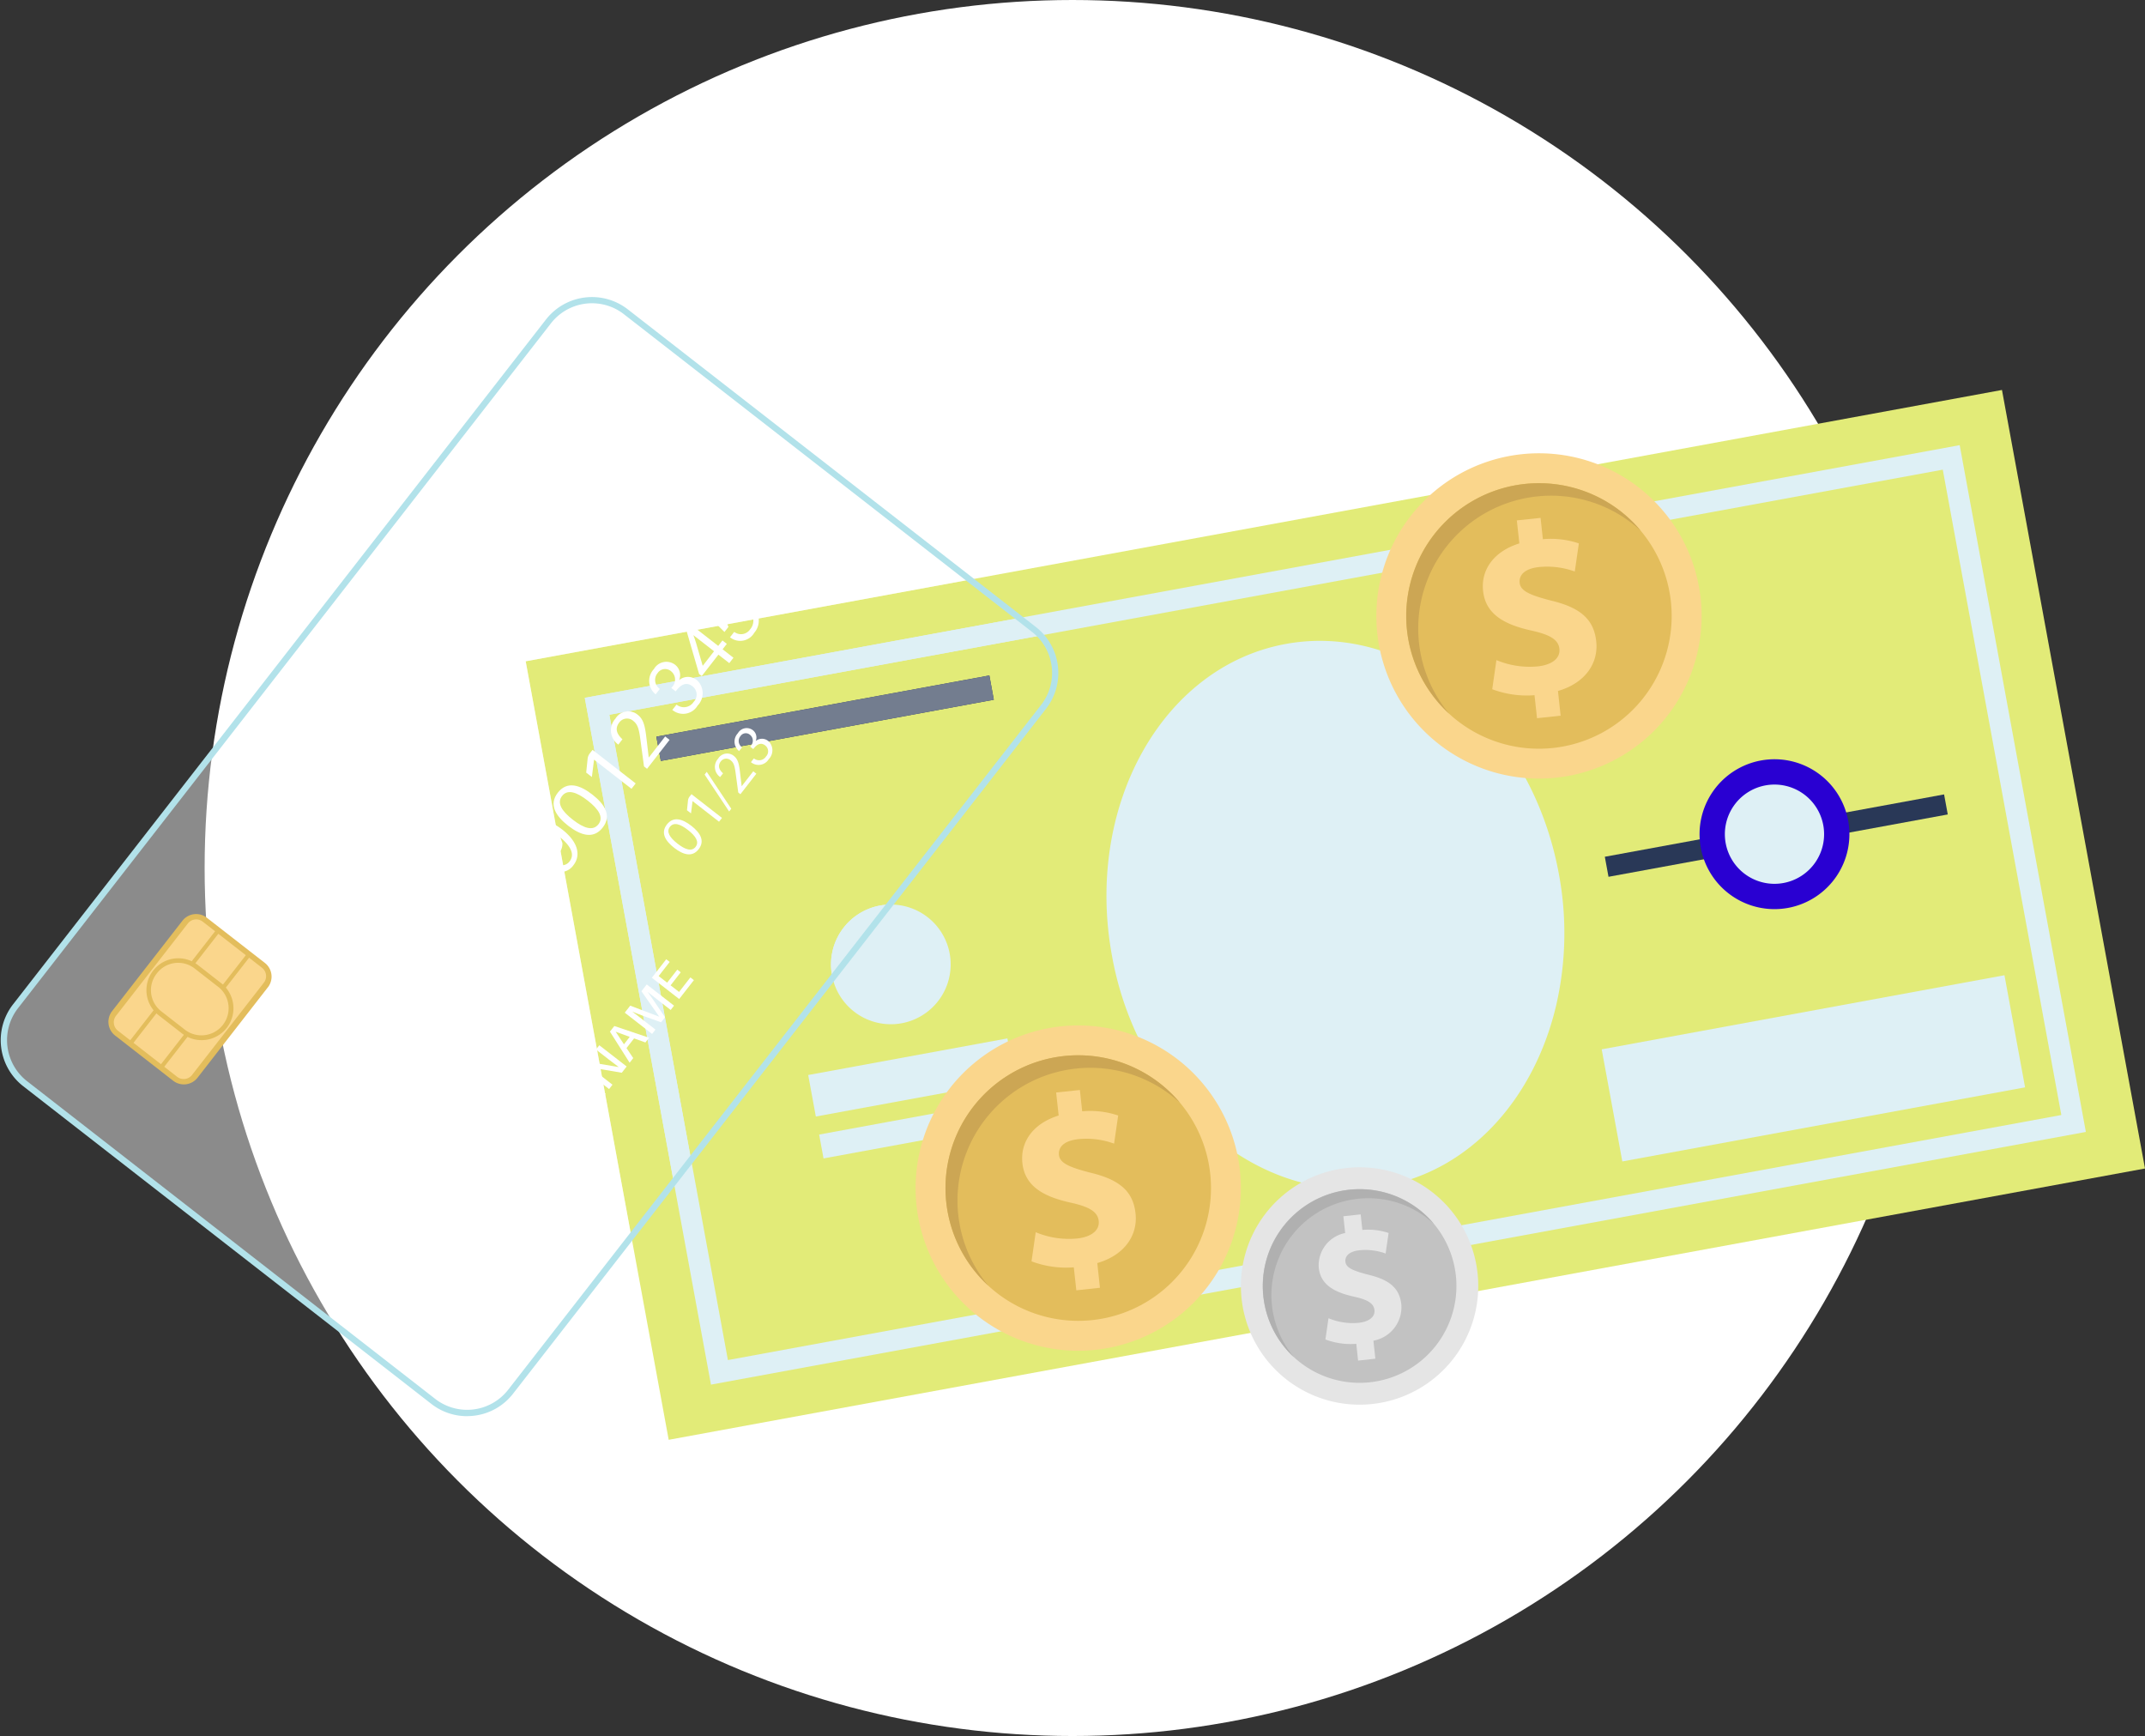
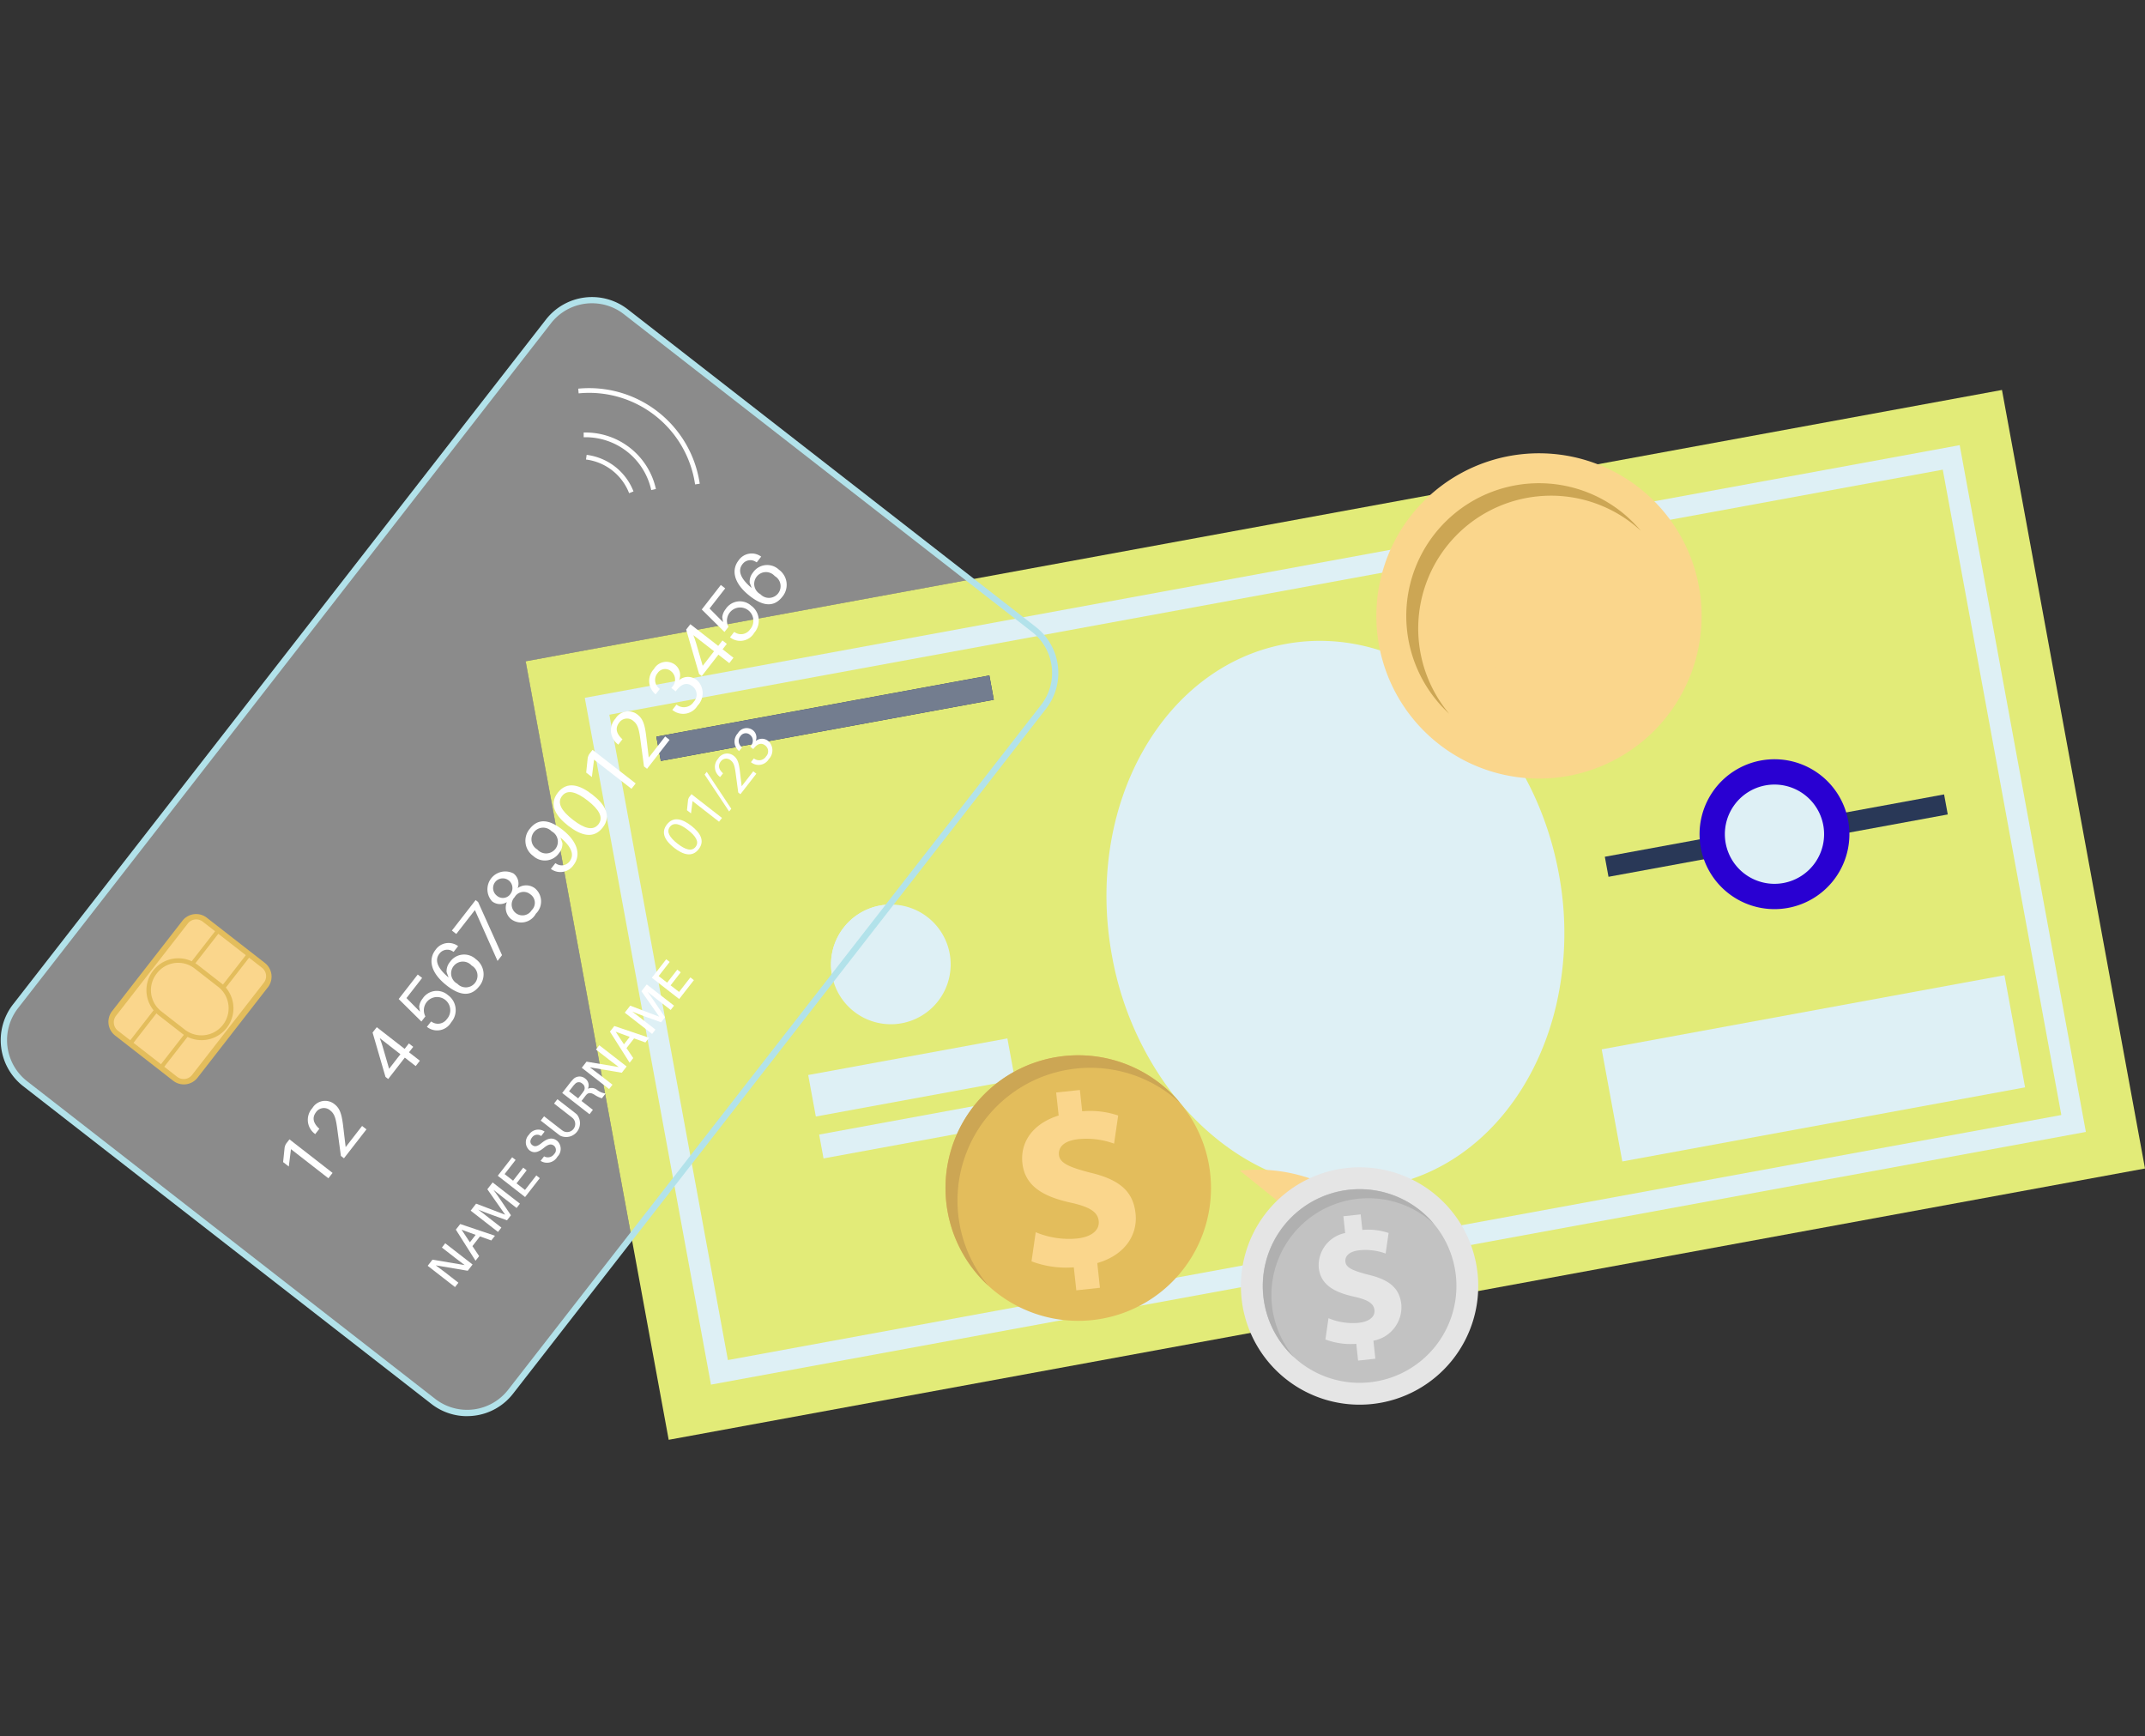
<svg xmlns="http://www.w3.org/2000/svg" width="170.538" height="138" viewBox="0 0 170.538 138">
  <rect x="0" y="0" width="170.538" height="138" fill="#333333" stroke="none" />
  <defs>
    <clipPath id="clip-path">
      <rect id="Rectángulo_54" data-name="Rectángulo 54" width="77.431" height="89.085" fill="none" />
    </clipPath>
  </defs>
  <g id="Grupo_225" data-name="Grupo 225" transform="translate(-1439.731 -1314)">
-     <circle id="Elipse_8" data-name="Elipse 8" cx="69" cy="69" r="69" transform="translate(1456 1314)" fill="#fff" />
    <g id="Grupo_188" data-name="Grupo 188" transform="translate(1072.772 -158.329)">
      <rect id="Rectángulo_48" data-name="Rectángulo 48" width="119.338" height="62.923" transform="translate(408.752 1524.896) rotate(-10.412)" fill="#e2eb78" />
      <rect id="Rectángulo_49" data-name="Rectángulo 49" width="27.425" height="1.62" transform="translate(494.55 1540.435) rotate(-10.412)" fill="#293857" />
      <path id="Trazado_150" data-name="Trazado 150" d="M590.73,1656.653a4.757,4.757,0,1,1-5.539-3.819,4.757,4.757,0,0,1,5.539,3.819" transform="translate(-148.266 -108.521)" fill="#def0f5" />
      <path id="Trazado_151" data-name="Trazado 151" d="M817.129,1620.163a5.957,5.957,0,1,1-6.935-4.783,5.957,5.957,0,0,1,6.935,4.783" transform="translate(-303.231 -82.598)" fill="#2900d2" />
      <path id="Trazado_152" data-name="Trazado 152" d="M819.665,1625.041a3.945,3.945,0,1,1-4.593-3.167,3.946,3.946,0,0,1,4.593,3.167" transform="translate(-307.746 -87.113)" fill="#def0f5" />
      <path id="Trazado_153" data-name="Trazado 153" d="M669.3,1584.751a15.066,15.066,0,0,0-2.728.249c-9.809,1.8-15.99,12.906-13.8,24.8a25.53,25.53,0,0,0,4.056,9.908c3.667,5.305,9.164,8.613,14.934,8.613a15.094,15.094,0,0,0,2.729-.249c6.823-1.254,11.889-7.008,13.607-14.4a25.581,25.581,0,0,0,.2-10.4c-1.982-10.787-10.167-18.521-18.991-18.521" transform="translate(-197.403 -61.479)" fill="#def0f5" />
      <rect id="Rectángulo_50" data-name="Rectángulo 50" width="16.101" height="3.355" transform="translate(431.215 1557.785) rotate(-10.413)" fill="#def0f5" />
      <rect id="Rectángulo_51" data-name="Rectángulo 51" width="16.101" height="1.929" transform="matrix(0.984, -0.181, 0.181, 0.984, 432.085, 1562.518)" fill="#def0f5" />
      <path id="Trazado_154" data-name="Trazado 154" d="M529.167,1607.014l106.013-19.48-9.425-51.3-106.013,19.48Zm107.965-18.134L527.82,1608.966l-10.032-54.595L627.1,1534.285Z" transform="translate(-104.336 -26.57)" fill="#def0f5" />
      <rect id="Rectángulo_52" data-name="Rectángulo 52" width="32.542" height="9.057" transform="matrix(0.984, -0.181, 0.181, 0.984, 494.302, 1555.743)" fill="#def0f5" />
      <rect id="Rectángulo_53" data-name="Rectángulo 53" width="26.919" height="1.962" transform="translate(419.142 1530.888) rotate(-10.412)" fill="#293857" />
      <path id="Trazado_155" data-name="Trazado 155" d="M747.736,1547.927a12.929,12.929,0,1,1-14.242-11.468,12.929,12.929,0,0,1,14.242,11.468" transform="translate(-245.566 -28.022)" fill="#fad68c" />
-       <path id="Trazado_156" data-name="Trazado 156" d="M750.7,1553.514a10.554,10.554,0,1,1-11.626-9.361,10.554,10.554,0,0,1,11.626,9.361" transform="translate(-250.896 -33.353)" fill="#e3bd5c" />
      <path id="Trazado_157" data-name="Trazado 157" d="M740.032,1545.147a10.525,10.525,0,0,1,8.274,2.726,10.553,10.553,0,1,0-15.236,14.541,10.555,10.555,0,0,1,6.962-17.267" transform="translate(-250.896 -33.353)" fill="#cca654" />
      <path id="Trazado_158" data-name="Trazado 158" d="M753.731,1568.962l-.2-1.829a7.784,7.784,0,0,1-3.362-.475l.334-2.315a6.84,6.84,0,0,0,3.288.5c1.1-.118,1.8-.623,1.719-1.393-.079-.731-.745-1.128-2.222-1.455-2.135-.471-3.644-1.282-3.846-3.149-.183-1.695.867-3.152,2.884-3.779l-.2-1.829,1.887-.2.183,1.694a6.983,6.983,0,0,1,2.861.334l-.324,2.236a6.432,6.432,0,0,0-2.843-.355c-1.252.135-1.6.718-1.54,1.257.069.635.786.967,2.489,1.407,2.378.562,3.417,1.521,3.6,3.254.185,1.714-.87,3.308-3.043,3.932l.212,1.964Z" transform="translate(-264.571 -39.541)" fill="#fad68c" />
-       <path id="Trazado_159" data-name="Trazado 159" d="M628.9,1695.465A12.929,12.929,0,1,1,614.661,1684a12.929,12.929,0,0,1,14.242,11.467" transform="translate(-163.363 -130.081)" fill="#fad68c" />
+       <path id="Trazado_159" data-name="Trazado 159" d="M628.9,1695.465a12.929,12.929,0,0,1,14.242,11.467" transform="translate(-163.363 -130.081)" fill="#fad68c" />
      <path id="Trazado_160" data-name="Trazado 160" d="M631.872,1701.051a10.554,10.554,0,1,1-11.626-9.361,10.554,10.554,0,0,1,11.626,9.361" transform="translate(-168.694 -135.412)" fill="#e3bd5c" />
      <path id="Trazado_161" data-name="Trazado 161" d="M621.2,1692.685a10.524,10.524,0,0,1,8.273,2.726,10.553,10.553,0,1,0-15.235,14.541,10.554,10.554,0,0,1,6.962-17.267" transform="translate(-168.693 -135.412)" fill="#cca654" />
      <path id="Trazado_162" data-name="Trazado 162" d="M634.9,1716.5l-.2-1.83a7.779,7.779,0,0,1-3.362-.475l.334-2.315a6.835,6.835,0,0,0,3.288.5c1.1-.119,1.8-.623,1.72-1.394-.079-.731-.745-1.127-2.222-1.455-2.135-.471-3.645-1.282-3.846-3.149-.183-1.695.867-3.152,2.884-3.779l-.2-1.829,1.887-.2.183,1.694a6.984,6.984,0,0,1,2.861.334l-.324,2.236a6.431,6.431,0,0,0-2.843-.355c-1.252.135-1.6.718-1.54,1.257.069.635.787.967,2.489,1.406,2.378.561,3.417,1.521,3.6,3.254.185,1.714-.87,3.308-3.043,3.932l.212,1.964Z" transform="translate(-182.368 -141.599)" fill="#fad68c" />
      <path id="Trazado_163" data-name="Trazado 163" d="M705.829,1728.935a9.435,9.435,0,1,1-10.393-8.368,9.435,9.435,0,0,1,10.393,8.368" transform="translate(-221.397 -155.392)" fill="#e5e5e5" />
      <path id="Trazado_164" data-name="Trazado 164" d="M707.995,1733.011a7.7,7.7,0,1,1-8.483-6.831,7.7,7.7,0,0,1,8.483,6.831" transform="translate(-225.287 -159.282)" fill="#c2c2c2" />
      <path id="Trazado_165" data-name="Trazado 165" d="M700.206,1726.906a7.681,7.681,0,0,1,6.038,1.989,7.7,7.7,0,1,0-11.118,10.611,7.7,7.7,0,0,1,5.08-12.6" transform="translate(-225.286 -159.282)" fill="#b0b0b0" />
      <path id="Trazado_166" data-name="Trazado 166" d="M710.2,1744.284l-.144-1.334a5.677,5.677,0,0,1-2.454-.347l.244-1.689a4.986,4.986,0,0,0,2.4.366c.8-.086,1.315-.455,1.255-1.016-.058-.534-.544-.823-1.621-1.062-1.558-.344-2.66-.936-2.807-2.3a2.612,2.612,0,0,1,2.1-2.758l-.144-1.335,1.377-.149.133,1.236a5.094,5.094,0,0,1,2.087.244l-.236,1.632a4.687,4.687,0,0,0-2.074-.259c-.914.1-1.166.524-1.124.917.05.464.574.705,1.817,1.026,1.736.41,2.493,1.11,2.63,2.375a2.709,2.709,0,0,1-2.221,2.869l.155,1.433Z" transform="translate(-235.266 -163.797)" fill="#e5e5e5" />
      <g id="Grupo_189" data-name="Grupo 189" transform="translate(366.958 1495.876)" opacity="0.43">
        <g id="Grupo_188-2" data-name="Grupo 188" transform="translate(0)">
          <g id="Grupo_187" data-name="Grupo 187" clip-path="url(#clip-path)">
            <path id="Trazado_167" data-name="Trazado 167" d="M414.721,1496.875a4.378,4.378,0,0,0-3.463,1.692l-42.375,54.446a4.384,4.384,0,0,0,.767,6.153l32.447,25.253a4.384,4.384,0,0,0,6.153-.766l9.6-12.331-8.4-45.734,35.33-6.492-27.363-21.3a4.365,4.365,0,0,0-2.689-.925" transform="translate(-367.651 -1496.567)" fill="#fff" />
          </g>
        </g>
      </g>
      <path id="Trazado_169" data-name="Trazado 169" d="M585.966,1652.758a4.76,4.76,0,0,0-4.593,5.617c.014.076.029.15.047.224Z" transform="translate(-148.267 -108.523)" fill="#def0f5" />
-       <path id="Trazado_170" data-name="Trazado 170" d="M552.336,1578.853l-34.547,6.348,7.074,38.5,1.379-1.773-6.5-35.379,34.29-6.3a4.445,4.445,0,0,0-.53-.486Z" transform="translate(-104.337 -57.4)" fill="#def0f5" />
      <rect id="Rectángulo_55" data-name="Rectángulo 55" width="26.919" height="1.962" transform="translate(419.142 1530.888) rotate(-10.412)" fill="#737d8f" />
      <path id="Trazado_171" data-name="Trazado 171" d="M414.159,1496.571a4.13,4.13,0,0,0-3.267,1.594l-42.374,54.446a4.138,4.138,0,0,0,.723,5.8l32.447,25.253a4.135,4.135,0,0,0,5.8-.723l42.375-54.446a4.135,4.135,0,0,0-.724-5.8l-32.447-25.253a4.113,4.113,0,0,0-2.534-.87m-9.941,88.467a4.6,4.6,0,0,1-2.838-.978l-32.447-25.253a4.634,4.634,0,0,1-.811-6.5l42.375-54.446a4.64,4.64,0,0,1,6.5-.811l32.447,25.253a4.635,4.635,0,0,1,.812,6.5l-42.375,54.446A4.6,4.6,0,0,1,404.8,1585a4.706,4.706,0,0,1-.582.036" transform="translate(-0.129 -0.135)" fill="#b2e2ea" />
      <path id="Trazado_172" data-name="Trazado 172" d="M525.386,1527.245a8.513,8.513,0,0,0-9.258-7.238l-.034-.374a8.888,8.888,0,0,1,9.662,7.555Z" transform="translate(-103.164 -16.408)" fill="#fff" />
-       <path id="Trazado_173" data-name="Trazado 173" d="M524.118,1531.381a6.772,6.772,0,0,0-7.319-5.722l-.031-.374a7.146,7.146,0,0,1,7.72,6.036Z" transform="translate(-103.631 -20.325)" fill="#fff" />
      <path id="Trazado_174" data-name="Trazado 174" d="M522.867,1535.6a5.352,5.352,0,0,0-5.373-4.2l0-.375a5.726,5.726,0,0,1,5.743,4.491Z" transform="translate(-104.13 -24.313)" fill="#fff" />
      <path id="Trazado_175" data-name="Trazado 175" d="M521.531,1539.834a4.241,4.241,0,0,0-3.428-2.676l.052-.371a4.614,4.614,0,0,1,3.724,2.906Z" transform="translate(-104.554 -28.3)" fill="#fff" />
      <path id="Trazado_176" data-name="Trazado 176" d="M407.633,1659.579a1.127,1.127,0,0,1,.2,1.581l-5.708,7.333a1.127,1.127,0,0,1-1.581.2l-4.712-3.667a1.127,1.127,0,0,1-.2-1.581l5.708-7.333a1.126,1.126,0,0,1,1.581-.2Z" transform="translate(-19.671 -110.541)" fill="#fad68c" />
      <path id="Trazado_177" data-name="Trazado 177" d="M395.52,1663.292a.846.846,0,0,0,.148,1.185l4.712,3.667a.846.846,0,0,0,1.186-.148l5.707-7.333a.846.846,0,0,0-.148-1.186l-4.712-3.667a.846.846,0,0,0-1.186.148Zm12.072-2.263L402,1668.217a1.381,1.381,0,0,1-1.936.241l-4.618-3.595a1.381,1.381,0,0,1-.241-1.936l5.594-7.188a1.382,1.382,0,0,1,1.937-.242l4.618,3.595a1.382,1.382,0,0,1,.241,1.937" transform="translate(-19.336 -110.217)" fill="#e3bd5c" />
      <rect id="Rectángulo_56" data-name="Rectángulo 56" width="11.546" height="0.328" transform="matrix(0.614, -0.789, 0.789, 0.614, 377.14, 1555.247)" fill="#e3bd5c" />
      <rect id="Rectángulo_57" data-name="Rectángulo 57" width="11.546" height="0.328" transform="translate(379.585 1557.149) rotate(-52.108)" fill="#e3bd5c" />
      <path id="Trazado_178" data-name="Trazado 178" d="M411.127,1669.443A2.253,2.253,0,1,1,408.36,1673l-1.851-1.44a2.253,2.253,0,1,1,2.767-3.556Z" transform="translate(-26.758 -118.74)" fill="#fad68c" />
      <path id="Trazado_179" data-name="Trazado 179" d="M405.554,1667.82a2.129,2.129,0,0,0,.327,2.988l1.965,1.529a2.159,2.159,0,0,0,2.65-3.405l-1.965-1.529a2.128,2.128,0,0,0-2.977.417m5.56,4.327a2.536,2.536,0,0,1-3.556.443l-1.851-1.44a2.534,2.534,0,1,1,3.113-4l1.851,1.44a2.537,2.537,0,0,1,.443,3.557" transform="translate(-26.128 -118.11)" fill="#e3bd5c" />
      <path id="Trazado_180" data-name="Trazado 180" d="M443.911,1715.976l-.332.427-2.976-2.316-.173,1.381-.452-.352.112-1.077a.845.845,0,0,1,.181-.458l.213-.273Z" transform="translate(-50.511 -150.409)" fill="#fff" />
      <path id="Trazado_181" data-name="Trazado 181" d="M450.669,1705.368l.348.271-1.79,2.3-.243-.19-.3-2.228c-.1-.723-.2-1.111-.53-1.37a.759.759,0,0,0-1.135.106c-.344.442-.237.869.206,1.293l.046.044-.333.427-.046-.043a1.384,1.384,0,0,1-.173-2.033,1.18,1.18,0,0,1,1.756-.308c.467.363.588.864.707,1.89l.181,1.521Z" transform="translate(-54.922 -143.534)" fill="#fff" />
-       <path id="Trazado_182" data-name="Trazado 182" d="M457.317,1695.529a1.411,1.411,0,0,1,.057,2.038,1.334,1.334,0,0,1-1.954.378l-.054-.034.333-.427.054.034a.923.923,0,0,0,1.314-.253.826.826,0,0,0-.1-1.24c-.4-.313-.832-.233-1.265.324l-.066.085-.348-.271.066-.085a.845.845,0,0,0-.1-1.257.716.716,0,0,0-1.053.153.855.855,0,0,0,.125,1.223l.046.044-.333.427-.046-.044a1.365,1.365,0,0,1-.088-1.967,1.141,1.141,0,0,1,1.67-.352,1.043,1.043,0,0,1,.333,1.232,1.1,1.1,0,0,1,1.4-.009" transform="translate(-59.89 -137.103)" fill="#fff" />
      <path id="Trazado_183" data-name="Trazado 183" d="M463.627,1685.249c.072.184.146.385.217.623l.526,1.814.9-1.158Zm2.325,1.123.864.673-.332.427-.865-.673-1.322,1.7-.214-.166-1.027-3.528.333-.427,2.216,1.725.336-.433.348.271Z" transform="translate(-66.475 -130.396)" fill="#fff" />
      <path id="Trazado_184" data-name="Trazado 184" d="M473.735,1672.449a1.474,1.474,0,0,1,.231,2.142,1.294,1.294,0,0,1-1.88.4l-.053-.034.332-.427.058.029a.874.874,0,0,0,1.2-.222,1.05,1.05,0,1,0-1.709-.213l-.317.407-1.806-1.789,1.516-1.947.348.271-1.245,1.6,1.072,1.082-.062-.391a1.254,1.254,0,0,1,.277-.653,1.343,1.343,0,0,1,2.037-.25" transform="translate(-71.135 -120.998)" fill="#fff" />
      <path id="Trazado_185" data-name="Trazado 185" d="M481.443,1664.457a.934.934,0,1,0-1.139,1.443.929.929,0,1,0,1.139-1.443m.322-.515a1.481,1.481,0,0,1,.279,2.163c-.6.765-1.425.837-2.563-.048-1.381-1.075-1.464-2.137-.915-2.842a1.262,1.262,0,0,1,1.748-.339l.054.034-.356.457-.057-.028a.781.781,0,0,0-1.077.174c-.36.462-.242,1.08.729,1.892l-.157-.433a1.154,1.154,0,0,1,.268-.8,1.367,1.367,0,0,1,2.048-.233" transform="translate(-76.985 -115.373)" fill="#fff" />
      <path id="Trazado_186" data-name="Trazado 186" d="M485.6,1651.765l1.9,4.222-.356.457-1.8-4.042-1.481,1.9-.348-.271,1.887-2.425Z" transform="translate(-80.628 -107.729)" fill="#fff" />
      <path id="Trazado_187" data-name="Trazado 187" d="M495.922,1645.843a.822.822,0,0,0-1.247.218.858.858,0,1,0,1.35,1.043.817.817,0,0,0-.1-1.261m-2.675.1a.73.73,0,0,0,1.106-.16.769.769,0,1,0-1.106.16m3.026-.588a1.354,1.354,0,0,1,.082,2.026,1.325,1.325,0,0,1-1.984.418,1.17,1.17,0,0,1-.32-1.341,1.016,1.016,0,0,1-1.179-.064,1.419,1.419,0,0,1,1.717-2.206,1.018,1.018,0,0,1,.319,1.158,1.154,1.154,0,0,1,1.365.009" transform="translate(-86.796 -102.419)" fill="#fff" />
      <path id="Trazado_188" data-name="Trazado 188" d="M504.557,1632.077a.929.929,0,1,0-1.139,1.443.934.934,0,1,0,1.139-1.443m.824-.157c1.381,1.075,1.464,2.137.915,2.842a1.262,1.262,0,0,1-1.747.339l-.054-.034.356-.457.057.029a.781.781,0,0,0,1.078-.175c.359-.462.242-1.08-.729-1.892l.157.434a1.154,1.154,0,0,1-.268.8,1.366,1.366,0,0,1-2.048.233,1.481,1.481,0,0,1-.279-2.163c.6-.765,1.426-.837,2.563.048" transform="translate(-93.74 -93.664)" fill="#fff" />
      <path id="Trazado_189" data-name="Trazado 189" d="M512.455,1623.23c-.9-.7-1.612-.911-2.037-.365s-.045,1.185.854,1.885,1.612.912,2.037.365.04-1.189-.854-1.885m.371-.477c.993.773,1.555,1.681.821,2.625s-1.753.622-2.746-.151-1.556-1.681-.821-2.625,1.748-.626,2.746.151" transform="translate(-98.772 -87.261)" fill="#fff" />
      <path id="Trazado_190" data-name="Trazado 190" d="M522.085,1615.533l-.333.427-2.976-2.316-.173,1.38-.452-.352.112-1.077a.845.845,0,0,1,.181-.458l.212-.273Z" transform="translate(-104.587 -80.927)" fill="#fff" />
      <path id="Trazado_191" data-name="Trazado 191" d="M528.843,1604.924l.348.271-1.79,2.3-.243-.19-.3-2.228c-.1-.724-.2-1.111-.53-1.37a.759.759,0,0,0-1.135.106c-.344.442-.237.868.206,1.293l.046.043-.333.427-.046-.043a1.384,1.384,0,0,1-.173-2.033,1.18,1.18,0,0,1,1.755-.309c.467.364.588.864.707,1.89l.181,1.521Z" transform="translate(-108.998 -74.052)" fill="#fff" />
      <path id="Trazado_192" data-name="Trazado 192" d="M538.2,1591.6a1.412,1.412,0,0,1,.057,2.038,1.334,1.334,0,0,1-1.953.378l-.054-.034.333-.427.053.034a.923.923,0,0,0,1.314-.254.827.827,0,0,0-.1-1.24c-.4-.313-.832-.233-1.265.324l-.066.084-.347-.271.066-.084a.846.846,0,0,0-.1-1.257.716.716,0,0,0-1.053.154.855.855,0,0,0,.125,1.223l.046.043-.333.427-.046-.043a1.365,1.365,0,0,1-.088-1.967,1.141,1.141,0,0,1,1.67-.352,1.043,1.043,0,0,1,.333,1.232,1.1,1.1,0,0,1,1.4-.009" transform="translate(-115.84 -65.214)" fill="#fff" />
      <path id="Trazado_193" data-name="Trazado 193" d="M544.51,1581.325c.072.184.147.385.217.624l.527,1.814.9-1.158Zm2.324,1.123.864.673-.332.428-.865-.673-1.322,1.7-.214-.166-1.027-3.528.333-.427,2.216,1.724.336-.432.348.271Z" transform="translate(-122.426 -58.506)" fill="#fff" />
      <path id="Trazado_194" data-name="Trazado 194" d="M551.909,1572a1.473,1.473,0,0,1,.231,2.142,1.294,1.294,0,0,1-1.879.4l-.054-.034.332-.427.058.029a.874.874,0,0,0,1.2-.222,1.05,1.05,0,1,0-1.709-.213l-.317.407-1.806-1.789,1.516-1.948.348.271-1.245,1.6,1.072,1.082-.062-.391a1.261,1.261,0,0,1,.277-.653,1.343,1.343,0,0,1,2.037-.25" transform="translate(-125.212 -51.515)" fill="#fff" />
      <path id="Trazado_195" data-name="Trazado 195" d="M559.617,1564.014a.934.934,0,1,0-1.139,1.443.929.929,0,1,0,1.139-1.443m.322-.515a1.481,1.481,0,0,1,.279,2.163c-.6.765-1.425.837-2.563-.048-1.381-1.075-1.464-2.136-.915-2.842a1.262,1.262,0,0,1,1.747-.339l.054.033-.356.457-.057-.029a.781.781,0,0,0-1.077.175c-.359.462-.242,1.08.73,1.892l-.158-.433a1.153,1.153,0,0,1,.268-.8,1.366,1.366,0,0,1,2.048-.233" transform="translate(-131.062 -45.892)" fill="#fff" />
      <path id="Trazado_196" data-name="Trazado 196" d="M540.118,1631.631c-.637-.5-1.141-.645-1.442-.259s-.032.839.6,1.334,1.141.645,1.442.258.028-.842-.6-1.334m.263-.338c.7.547,1.1,1.19.58,1.858s-1.24.441-1.944-.107-1.1-1.19-.581-1.858,1.237-.443,1.944.107" transform="translate(-118.455 -93.316)" fill="#fff" />
      <path id="Trazado_197" data-name="Trazado 197" d="M546.933,1626.184l-.235.3-2.106-1.639-.123.977-.32-.249.08-.762a.593.593,0,0,1,.128-.324l.15-.193Z" transform="translate(-122.572 -88.835)" fill="#fff" />
      <path id="Trazado_198" data-name="Trazado 198" d="M550.646,1621.685l-1.95-2.935.17-.218,1.95,2.935Z" transform="translate(-125.717 -84.848)" fill="#fff" />
      <path id="Trazado_199" data-name="Trazado 199" d="M554.4,1615.221l.246.192-1.267,1.628-.172-.134-.213-1.577c-.07-.512-.139-.786-.375-.969a.537.537,0,0,0-.8.075c-.244.313-.168.615.146.915l.033.031-.235.3-.032-.031a.98.98,0,0,1-.122-1.438.835.835,0,0,1,1.242-.219c.331.257.416.612.5,1.338l.128,1.076Z" transform="translate(-127.553 -81.579)" fill="#fff" />
      <path id="Trazado_200" data-name="Trazado 200" d="M559.109,1608.259a1,1,0,0,1,.04,1.443.944.944,0,0,1-1.383.268l-.038-.024.235-.3.038.024a.652.652,0,0,0,.93-.179.585.585,0,0,0-.068-.877c-.285-.221-.589-.165-.9.229l-.047.06-.246-.192.047-.06a.6.6,0,0,0-.07-.89.506.506,0,0,0-.745.109.6.6,0,0,0,.089.865l.032.031-.235.3-.032-.031a.966.966,0,0,1-.063-1.392.808.808,0,0,1,1.182-.249.738.738,0,0,1,.235.872.775.775,0,0,1,.993-.006" transform="translate(-131.069 -77.028)" fill="#fff" />
      <path id="Trazado_201" data-name="Trazado 201" d="M480.46,1742.292l-2.542-.431c.256.184.539.4.762.573l1.039.809-.269.346-2.173-1.691.38-.488,2.561.431c-.25-.185-.543-.407-.766-.581l-1.045-.813.264-.34,2.175,1.688Z" transform="translate(-76.314 -168.947)" fill="#fff" />
      <path id="Trazado_202" data-name="Trazado 202" d="M486.109,1736.005l-1.117-.409.659,1Zm-.256.893.534.795-.287.369-1.565-2.472.348-.447,2.763.932-.292.375-.9-.323Z" transform="translate(-81.334 -165.513)" fill="#fff" />
      <path id="Trazado_203" data-name="Trazado 203" d="M492.271,1726.1l-.267.343-1.067-.831c-.249-.193-.548-.426-.773-.612.181.242.409.566.591.839l.8,1.183-.311.4-1.348-.483c-.3-.11-.671-.249-.947-.368.238.175.531.4.78.6l1.067.831-.27.346-2.172-1.691.433-.557,2.31.878-1.418-2.023.421-.542Z" transform="translate(-83.974 -158.089)" fill="#fff" />
      <path id="Trazado_204" data-name="Trazado 204" d="M498.687,1719.594l-1.169,1.5-2.172-1.691,1.144-1.47.274.213-.874,1.124.674.524.806-1.036.274.213-.806,1.036.674.524.9-1.155Z" transform="translate(-88.812 -153.609)" fill="#fff" />
      <path id="Trazado_205" data-name="Trazado 205" d="M504.073,1710.943l-.279.359a.5.5,0,0,0-.725.113c-.159.205-.19.439.015.6s.409.111.75-.164c.483-.393.864-.46,1.226-.178a.87.87,0,0,1,.032,1.264.953.953,0,0,1-1.342.335l.279-.359a.609.609,0,0,0,.8-.182.451.451,0,0,0-.005-.656c-.227-.176-.446-.135-.8.154-.419.336-.786.49-1.164.2a.85.85,0,0,1-.037-1.232.885.885,0,0,1,1.254-.248" transform="translate(-93.812 -148.663)" fill="#fff" />
      <path id="Trazado_206" data-name="Trazado 206" d="M509.083,1703.979c.079.062.141.11.219.18a1.1,1.1,0,0,1-1.316,1.691c-.087-.058-.15-.106-.228-.168l-1.332-1.036.267-.343,1.338,1.041a1.9,1.9,0,0,0,.181.131.642.642,0,0,0,.782-1,1.888,1.888,0,0,0-.171-.144l-1.338-1.041.267-.344Z" transform="translate(-96.477 -143.238)" fill="#fff" />
      <path id="Trazado_207" data-name="Trazado 207" d="M513.524,1698.469a2.183,2.183,0,0,0,.146-.2.42.42,0,0,0-.1-.607.393.393,0,0,0-.585.03,1.482,1.482,0,0,0-.17.192l-.3.384.724.564Zm1.9-.024-.3.381a2.274,2.274,0,0,1-.6-.292c-.252-.15-.463-.178-.63.01-.045.051-.087.1-.128.158l-.262.337.907.706-.269.347-2.172-1.691.583-.749a2.922,2.922,0,0,1,.245-.289.7.7,0,0,1,1.008-.1.657.657,0,0,1,.206.807.7.7,0,0,1,.733.09,1.393,1.393,0,0,0,.678.285" transform="translate(-100.314 -139.19)" fill="#fff" />
      <path id="Trazado_208" data-name="Trazado 208" d="M520.2,1691.227l-2.541-.431c.256.184.539.4.762.573l1.039.809-.27.346-2.172-1.691.38-.488,2.561.431c-.25-.185-.543-.407-.766-.581l-1.045-.813.265-.34,2.175,1.688Z" transform="translate(-103.806 -133.623)" fill="#fff" />
      <path id="Trazado_209" data-name="Trazado 209" d="M525.851,1684.941l-1.117-.409.659,1Zm-.255.893.534.795-.287.368-1.565-2.471.348-.447,2.763.932-.292.375-.9-.323Z" transform="translate(-108.826 -130.189)" fill="#fff" />
      <path id="Trazado_210" data-name="Trazado 210" d="M532.013,1675.037l-.267.343-1.068-.831c-.248-.193-.548-.427-.773-.612.181.242.409.566.591.839l.8,1.183-.311.4-1.348-.483c-.3-.11-.67-.249-.947-.368.238.175.531.4.78.6l1.067.831-.269.346-2.172-1.691.434-.557,2.31.878-1.418-2.024.421-.542Z" transform="translate(-111.465 -122.765)" fill="#fff" />
      <path id="Trazado_211" data-name="Trazado 211" d="M538.429,1668.53l-1.169,1.5-2.173-1.691,1.144-1.47.274.213-.875,1.124.674.524.806-1.036.274.213-.806,1.036.674.524.9-1.155Z" transform="translate(-116.303 -118.286)" fill="#fff" />
    </g>
  </g>
</svg>